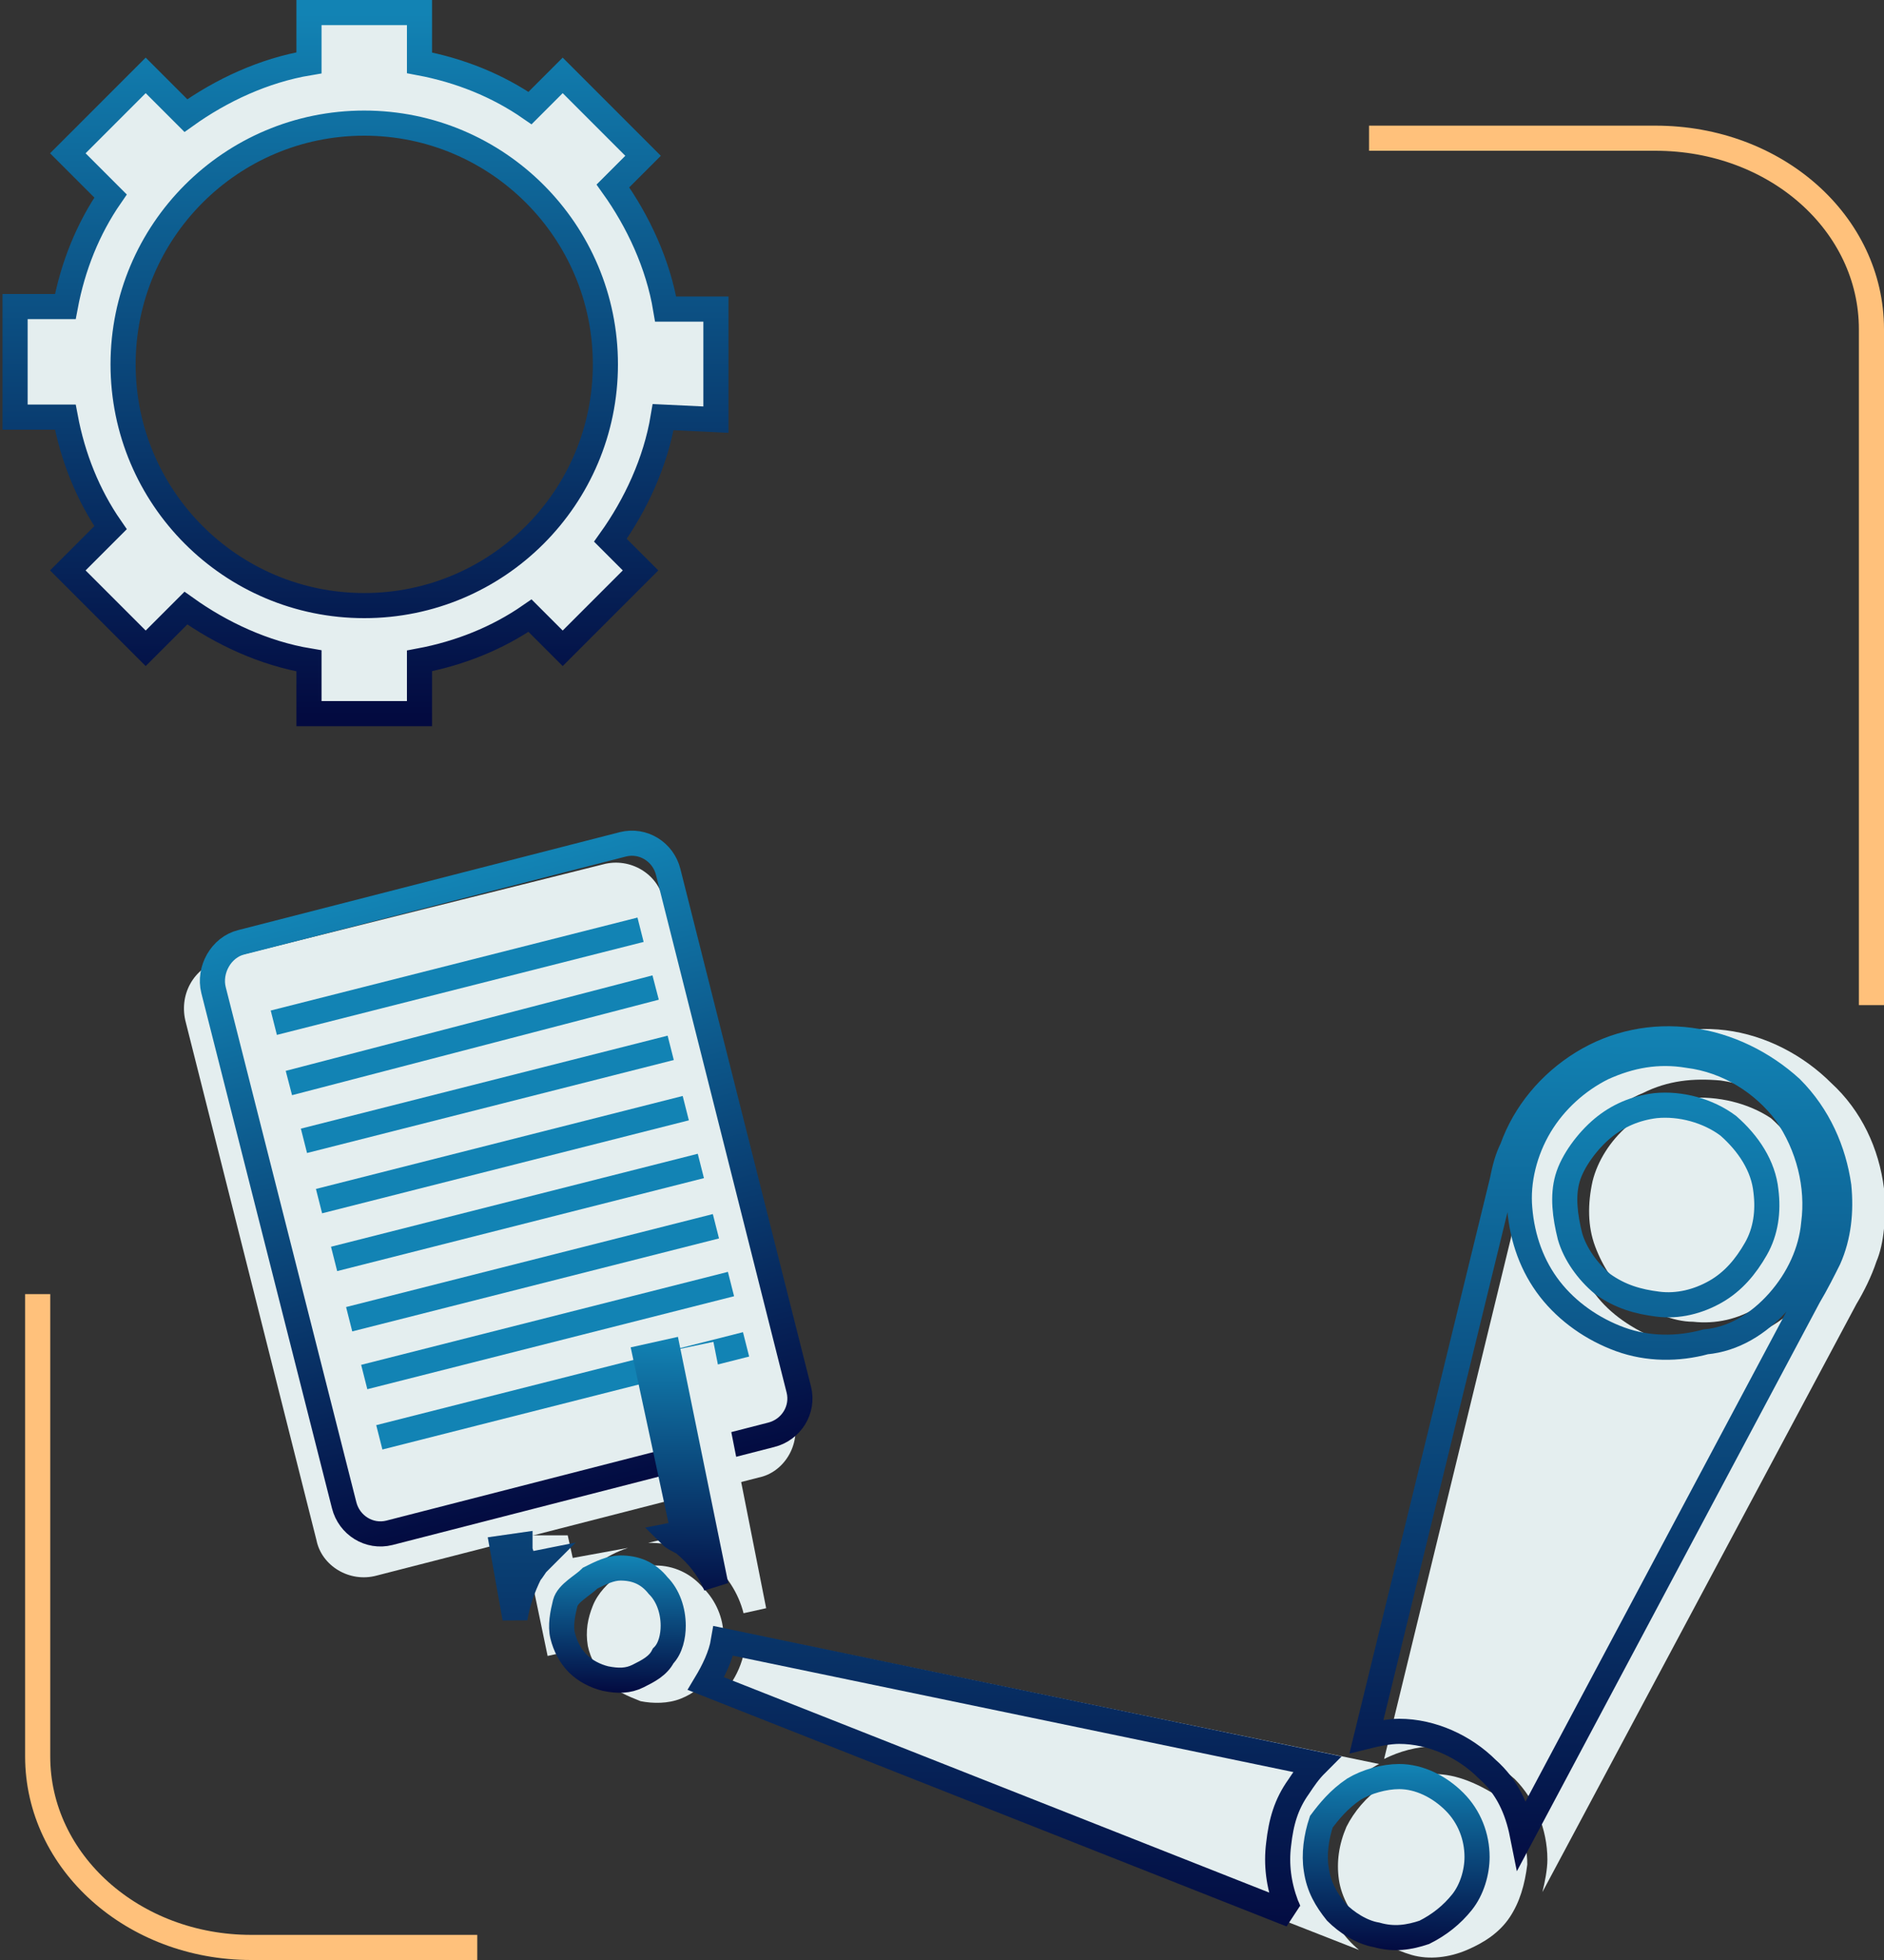
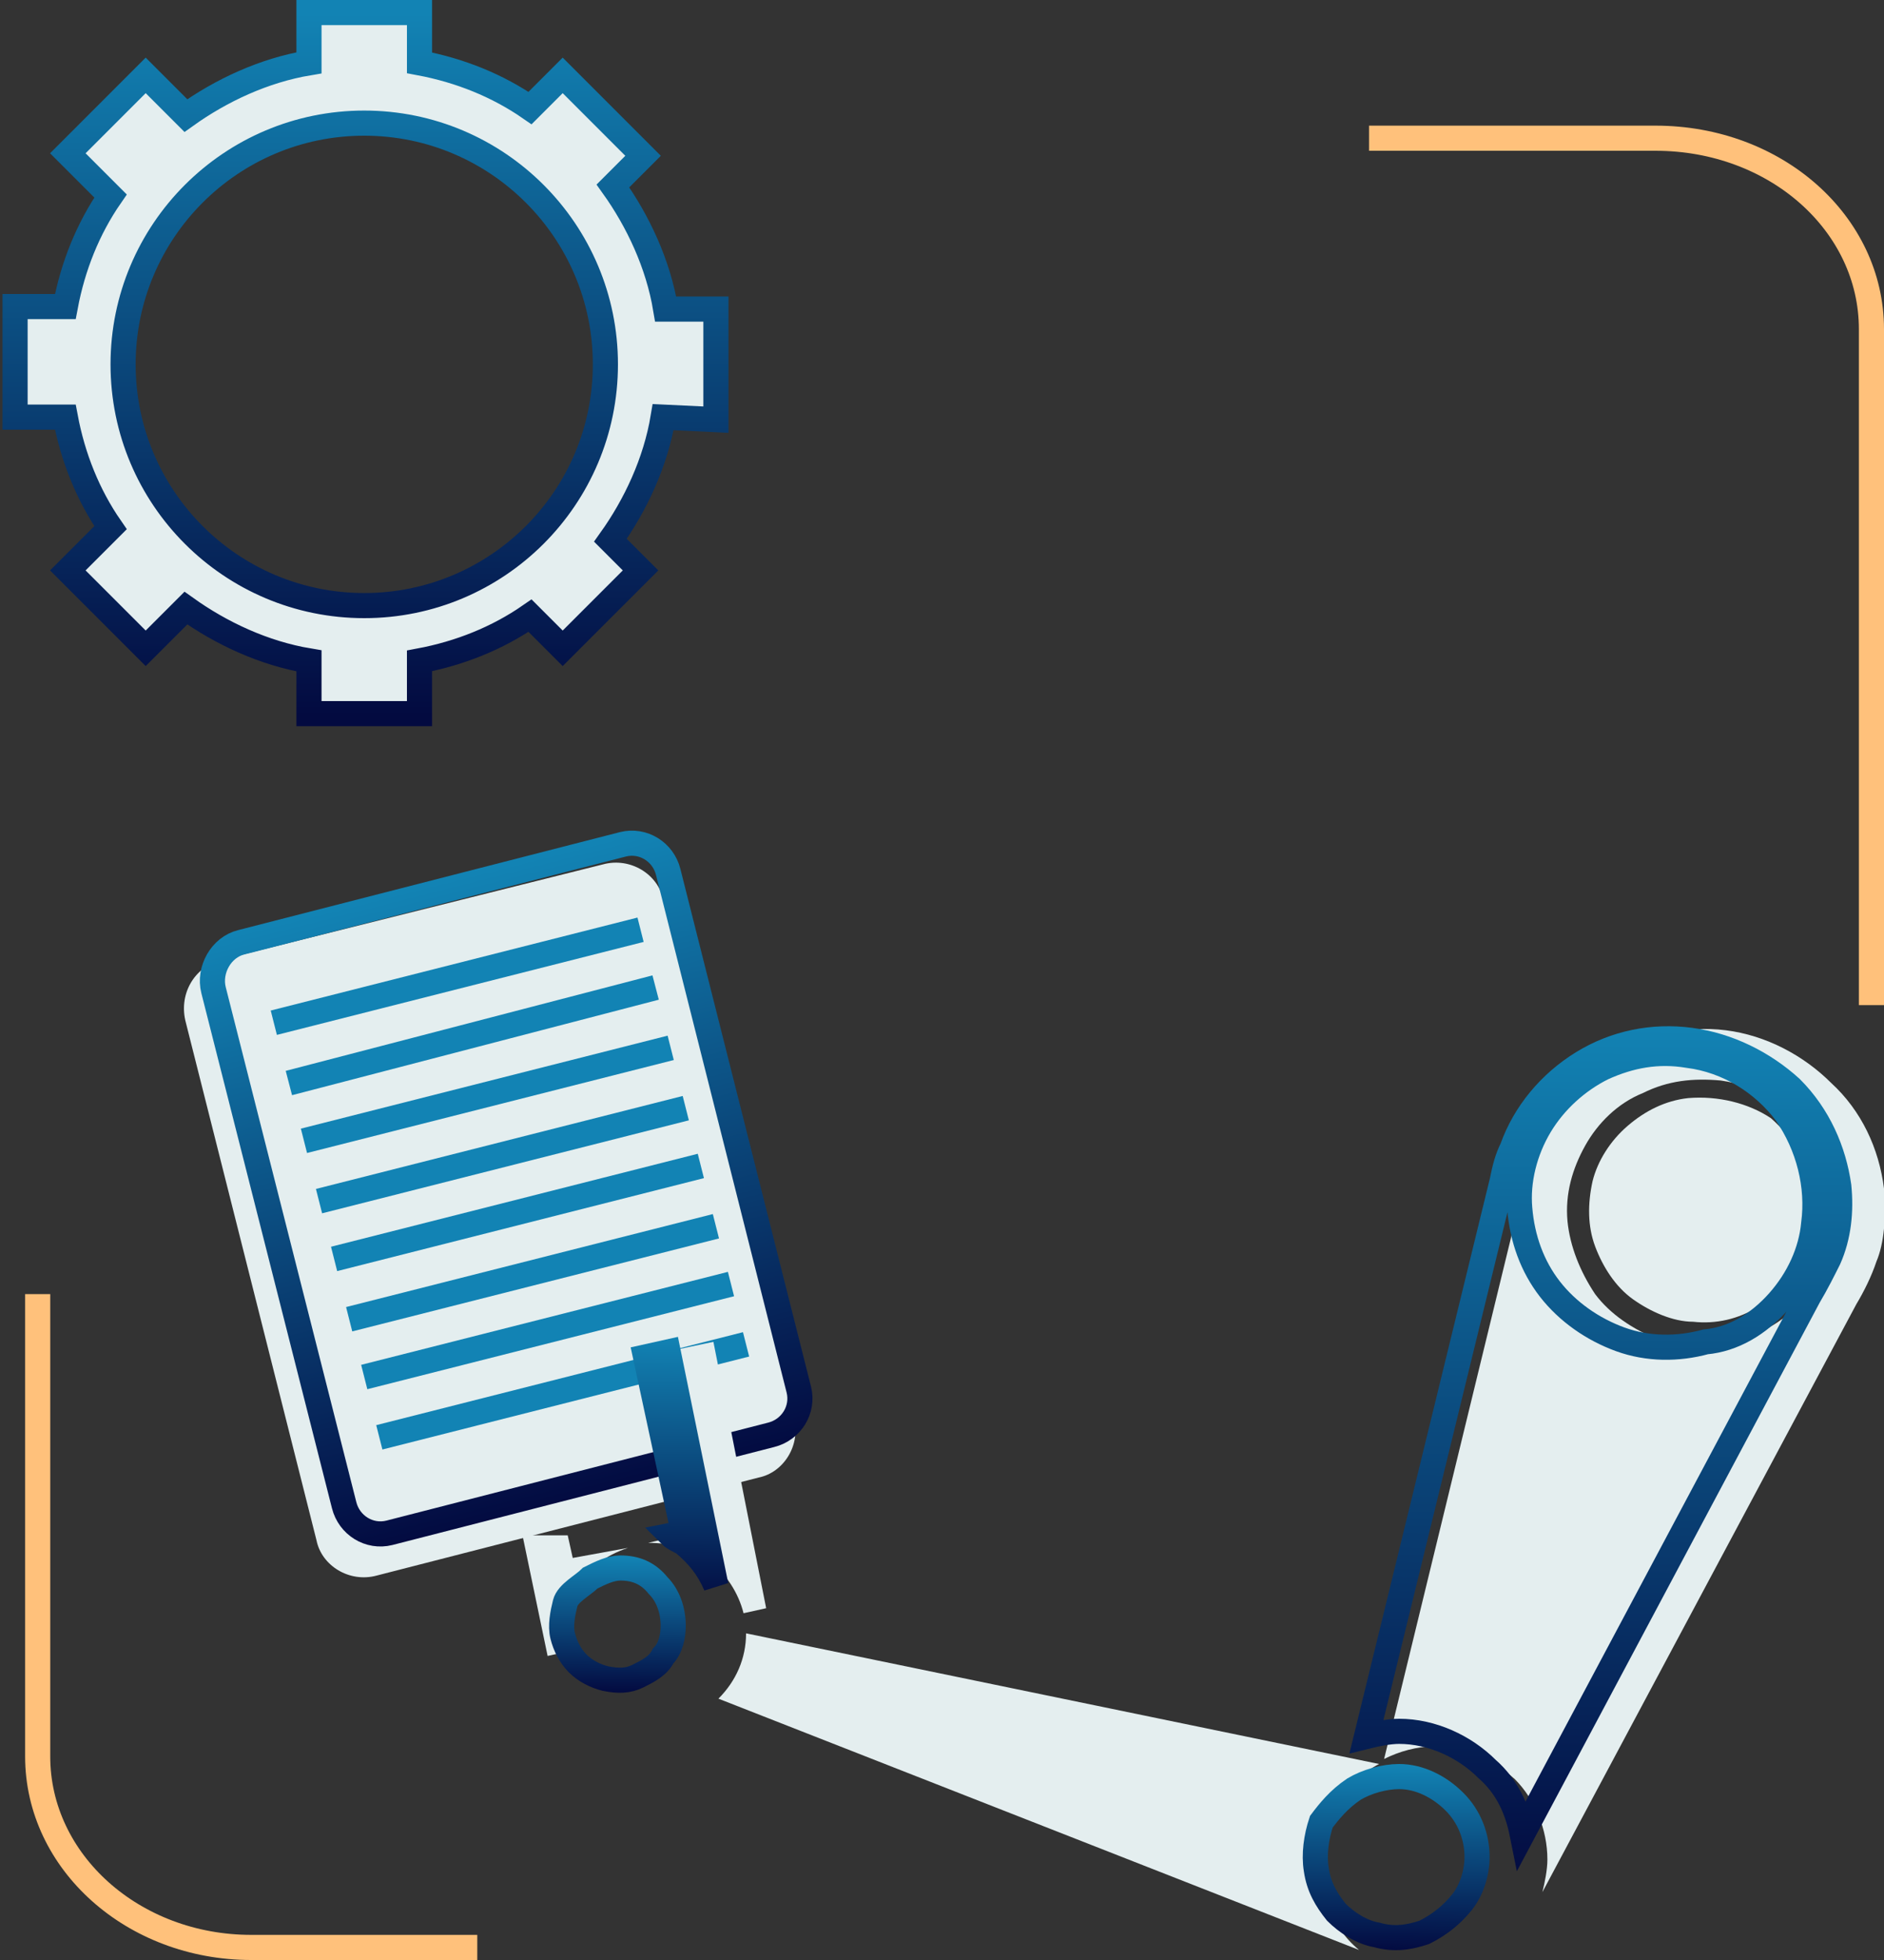
<svg xmlns="http://www.w3.org/2000/svg" version="1.1" id="Слой_1" x="0px" y="0px" viewBox="0 0 75 78" style="enable-background:new 0 0 75 78;" xml:space="preserve">
  <rect x="0" y="0" width="75" height="78" fill="#333333" stroke="none" />
  <style type="text/css">
	.st0{fill:#E4EEEF;}
	.st1{fill:none;stroke:url(#SVGID_1_);}
	.st2{fill:none;stroke:#1283B4;}
	.st3{fill:none;stroke:url(#SVGID_2_);}
	.st4{fill:none;stroke:url(#SVGID_3_);}
	.st5{fill:none;stroke:url(#SVGID_4_);}
	.st6{fill:none;stroke:url(#SVGID_5_);}
	.st7{fill:none;stroke:url(#SVGID_6_);}
	.st8{fill:none;stroke:url(#SVGID_7_);stroke-miterlimit:10;}
	.st9{fill:none;stroke:#FFC17B;stroke-miterlimit:10;}
</style>
  <path class="st0" d="M8.8,38.2L24,34.4c1.1-0.3,2.2,0.4,2.4,1.4l5.2,20.6c0.3,1.1-0.4,2.2-1.4,2.4L15,62.7c-1.1,0.3-2.2-0.4-2.4-1.4  L7.4,40.7C7.1,39.6,7.7,38.5,8.8,38.2z" />
  <linearGradient id="SVGID_1_" gradientUnits="userSpaceOnUse" x1="-78.445" y1="-13.359" x2="-78.445" y2="-38.652" gradientTransform="matrix(0.969 -0.246 -0.246 -0.969 89.879 2.967)">
    <stop offset="0" style="stop-color:#1283B4" />
    <stop offset="1" style="stop-color:#030A40" />
  </linearGradient>
  <path class="st1" d="M9.6,37.5l15.2-3.9c0.8-0.2,1.6,0.3,1.8,1.1l5.2,20.6c0.2,0.8-0.3,1.6-1.1,1.8l-15.2,3.9  c-0.8,0.2-1.6-0.3-1.8-1.1L8.5,39.4C8.3,38.6,8.8,37.7,9.6,37.5z" />
  <line class="st2" x1="10.9" y1="40.7" x2="25.5" y2="37" />
  <line class="st2" x1="12.7" y1="47.8" x2="27.3" y2="44.1" />
  <line class="st2" x1="14.5" y1="54.8" x2="29.1" y2="51.1" />
  <line class="st2" x1="11.5" y1="43.1" x2="26.1" y2="39.3" />
  <line class="st2" x1="13.3" y1="50.1" x2="27.9" y2="46.4" />
  <line class="st2" x1="15.1" y1="57.2" x2="29.7" y2="53.5" />
  <line class="st2" x1="12.1" y1="45.4" x2="26.7" y2="41.7" />
  <line class="st2" x1="13.9" y1="52.5" x2="28.5" y2="48.8" />
  <path class="st0" d="M25.8,61.4c0.9,0,1.7,0.2,2.4,0.7c0.7,0.5,1.2,1.3,1.4,2.1l0.9-0.2l-2.1-10.6l-1.9,0.4l1.4,7.1L25.8,61.4z" />
-   <path class="st0" d="M26.1,62.3c-0.5,0-1.1,0.1-1.5,0.4c-0.4,0.3-0.8,0.7-1,1.2c-0.2,0.5-0.3,1-0.2,1.6c0.1,0.5,0.4,1,0.7,1.4  c0.4,0.4,0.9,0.6,1.4,0.8c0.5,0.1,1.1,0.1,1.6-0.1c0.5-0.2,0.9-0.5,1.2-1c0.3-0.4,0.5-1,0.5-1.5c0-0.7-0.3-1.4-0.8-1.9  C27.5,62.6,26.8,62.3,26.1,62.3z" />
  <path class="st0" d="M25,61.6L22.8,62l-0.2-0.9l-1.8,0l1,4.8l0.9-0.2c-0.2-0.9,0-1.8,0.4-2.5C23.4,62.4,24.1,61.9,25,61.6z   M54.9,70.2L29.7,65c0,1-0.4,1.9-1.1,2.6l25.5,10c-0.6-0.5-1-1.1-1.2-1.8c-0.3-0.7-0.4-1.4-0.3-2.1c0.1-0.7,0.3-1.4,0.7-2  C53.8,71,54.3,70.5,54.9,70.2L54.9,70.2z M67.2,43.7c-0.9,0.1-1.7,0.5-2.4,1.1c-0.7,0.6-1.2,1.4-1.4,2.2c-0.2,0.9-0.2,1.8,0.1,2.6  c0.3,0.8,0.8,1.6,1.5,2.1c0.7,0.5,1.6,0.9,2.4,0.9c0.9,0.1,1.8-0.1,2.6-0.6c0.8-0.4,1.4-1.1,1.8-1.9c0.4-0.8,0.6-1.7,0.4-2.6  c-0.2-1.2-0.8-2.2-1.7-3C69.6,43.9,68.4,43.6,67.2,43.7z" />
  <path class="st0" d="M75,47.3c-0.2-1.6-0.9-3.1-2.1-4.2c-1.1-1.1-2.6-1.9-4.2-2.1c-1.6-0.2-3.2,0.2-4.6,1c-1.4,0.8-2.4,2.1-3,3.6  c-0.2,0.5-0.3,0.9-0.4,1.4l-5.6,23c0.6-0.3,1.3-0.5,2-0.5c1.2,0,2.3,0.5,3.2,1.3c0.8,0.8,1.3,2,1.3,3.2c0,0.4-0.1,0.9-0.2,1.3  l12.5-23.4c0.3-0.5,0.6-1.1,0.8-1.7C75,49.5,75.1,48.4,75,47.3z M73.1,48.9c-0.1,1.1-0.6,2-1.3,2.8s-1.6,1.4-2.7,1.6  S67,53.6,66,53.3c-1-0.4-1.9-1-2.5-1.8c-0.6-0.9-1-1.9-1.1-2.9c-0.1-1.1,0.2-2.1,0.7-3c0.5-0.9,1.3-1.7,2.3-2.1c1-0.5,2-0.6,3.1-0.5  c1.4,0.2,2.7,0.9,3.6,2.1C73,46.1,73.3,47.5,73.1,48.9z" />
-   <path class="st0" d="M57.1,70.6c-0.7,0-1.5,0.2-2.1,0.5c-0.6,0.4-1.1,1-1.4,1.6c-0.3,0.7-0.4,1.4-0.3,2.1c0.1,0.7,0.5,1.4,1,1.9  c0.5,0.5,1.2,0.9,1.9,1.1c0.7,0.2,1.5,0.1,2.2-0.2c0.7-0.3,1.3-0.7,1.7-1.3c0.4-0.6,0.6-1.3,0.7-2.1c0-1-0.4-1.9-1-2.6  C58.9,71,58,70.6,57.1,70.6z" />
  <linearGradient id="SVGID_2_" gradientUnits="userSpaceOnUse" x1="27.096" y1="25.787" x2="26.996" y2="15.055" gradientTransform="matrix(1 0 0 -1 0 79)">
    <stop offset="0" style="stop-color:#1283B4" />
    <stop offset="1" style="stop-color:#030A40" />
  </linearGradient>
  <path class="st3" d="M26.7,61.1l0.5-0.1l-0.1-0.5L25.7,54l0.9-0.2l1.9,9.3c-0.3-0.7-0.7-1.2-1.3-1.7C27,61.3,26.8,61.2,26.7,61.1z" />
  <linearGradient id="SVGID_3_" gradientUnits="userSpaceOnUse" x1="24.744" y1="17.034" x2="24.693" y2="11.641" gradientTransform="matrix(1 0 0 -1 0 79)">
    <stop offset="0" style="stop-color:#1283B4" />
    <stop offset="1" style="stop-color:#030A40" />
  </linearGradient>
  <path class="st4" d="M23.5,62.8c0.4-0.2,0.8-0.4,1.2-0.4c0.6,0,1.1,0.2,1.5,0.7c0.4,0.4,0.6,1,0.6,1.6c0,0.4-0.1,0.9-0.4,1.2  c-0.2,0.4-0.6,0.6-1,0.8c-0.4,0.2-0.8,0.2-1.3,0.1c-0.4-0.1-0.8-0.3-1.1-0.6c-0.3-0.3-0.5-0.7-0.6-1.1c-0.1-0.4,0-0.9,0.1-1.3  S23.2,63.1,23.5,62.8z" />
  <linearGradient id="SVGID_4_" gradientUnits="userSpaceOnUse" x1="45.361" y1="35.81" x2="45.043" y2="1.826" gradientTransform="matrix(1 0 0 -1 0 79)">
    <stop offset="0" style="stop-color:#1283B4" />
    <stop offset="1" style="stop-color:#030A40" />
  </linearGradient>
-   <path class="st5" d="M20.9,62.3l0.5-0.1c-0.1,0.1-0.2,0.3-0.3,0.4c-0.3,0.6-0.5,1.2-0.6,1.8l-0.5-2.8l0.7-0.1l0,0.2L20.9,62.3z   M28.8,65.3l23.6,4.9c-0.3,0.3-0.5,0.6-0.7,0.9c-0.5,0.7-0.7,1.4-0.8,2.3c-0.1,0.8,0,1.6,0.3,2.4c0.1,0.2,0.1,0.3,0.2,0.4L28.1,67  C28.4,66.5,28.7,65.9,28.8,65.3z M63.8,44.9c0.6-0.5,1.3-0.8,2.1-0.9c1-0.1,2.1,0.2,2.9,0.8c0.8,0.7,1.4,1.6,1.5,2.6  c0.1,0.8,0,1.6-0.4,2.3c-0.4,0.7-0.9,1.3-1.6,1.7c-0.7,0.4-1.5,0.6-2.3,0.5c-0.8-0.1-1.5-0.3-2.2-0.8c-0.6-0.5-1.1-1.2-1.3-1.9  c-0.2-0.8-0.3-1.6-0.1-2.3S63.2,45.4,63.8,44.9z" />
  <linearGradient id="SVGID_5_" gradientUnits="userSpaceOnUse" x1="63.841" y1="38.364" x2="63.517" y2="3.778" gradientTransform="matrix(1 0 0 -1 0 79)">
    <stop offset="0" style="stop-color:#1283B4" />
    <stop offset="1" style="stop-color:#030A40" />
  </linearGradient>
  <path class="st6" d="M72,51.6L60.6,73c-0.2-1-0.6-1.9-1.4-2.6c-0.9-0.9-2.2-1.5-3.5-1.5v0l0,0c-0.4,0-0.9,0.1-1.3,0.2l5.4-22.1l0,0  l0,0c0.1-0.5,0.2-0.9,0.4-1.3l0,0l0,0c0.5-1.4,1.5-2.6,2.8-3.4c1.3-0.8,2.8-1.1,4.3-0.9s2.9,0.9,4,1.9c1.1,1.1,1.7,2.5,1.9,3.9  c0.1,1,0,2-0.4,2.9l0,0C72.6,50.5,72.3,51.1,72,51.6L72,51.6L72,51.6z M70.8,51.8c0.8-0.9,1.3-2,1.4-3.1c0.2-1.5-0.2-3.1-1.1-4.4  c-0.9-1.2-2.3-2.1-3.9-2.3c-1.2-0.2-2.3,0-3.4,0.5c-1,0.5-1.9,1.3-2.5,2.3c-0.6,1-0.9,2.2-0.8,3.3c0.1,1.2,0.5,2.3,1.2,3.2  c0.7,0.9,1.7,1.6,2.8,2c1.1,0.4,2.3,0.4,3.4,0.1C69,53.3,70,52.7,70.8,51.8z" />
  <linearGradient id="SVGID_6_" gradientUnits="userSpaceOnUse" x1="55.571" y1="8.73" x2="55.502" y2="1.342" gradientTransform="matrix(1 0 0 -1 0 79)">
    <stop offset="0" style="stop-color:#1283B4" />
    <stop offset="1" style="stop-color:#030A40" />
  </linearGradient>
  <path class="st7" d="M53.9,71.2c0.5-0.3,1.2-0.5,1.8-0.5c0.8,0,1.6,0.4,2.2,1c0.6,0.6,0.9,1.4,0.9,2.2c0,0.6-0.2,1.3-0.6,1.8  c-0.4,0.5-0.9,0.9-1.5,1.2c-0.6,0.2-1.2,0.3-1.9,0.1c-0.6-0.1-1.2-0.5-1.6-0.9c-0.4-0.5-0.7-1-0.8-1.7c-0.1-0.6,0-1.3,0.2-1.9  C52.9,72.1,53.3,71.6,53.9,71.2z" />
  <g>
    <path class="st0" d="M28.5,16.7v-4.4h-2c-0.3-1.8-1.1-3.5-2.1-4.9l1.2-1.2L22.4,3l-1.3,1.3c-1.3-0.9-2.8-1.5-4.4-1.8v-2h-4.4v2   c-1.8,0.3-3.5,1.1-4.9,2.1L5.8,3L2.7,6.1l1.7,1.7c-0.9,1.3-1.5,2.8-1.8,4.4h-2v4.4h2c0.3,1.6,0.9,3.1,1.8,4.4l-1.7,1.7l3.1,3.1   l1.6-1.6c1.4,1,3.1,1.8,4.9,2.1v2.1h4.4v-2.1c1.6-0.3,3.1-0.9,4.4-1.8l1.3,1.3l3.1-3.1l-1.2-1.2c1-1.4,1.8-3.1,2.1-4.9L28.5,16.7   L28.5,16.7z M24.1,14.5c0,5.3-4.3,9.6-9.6,9.6c-5.3,0-9.6-4.3-9.6-9.6c0-5.3,4.3-9.6,9.6-9.6C19.8,4.9,24.1,9.2,24.1,14.5z" />
    <linearGradient id="SVGID_7_" gradientUnits="userSpaceOnUse" x1="14.5" y1="78.5" x2="14.5" y2="50.5" gradientTransform="matrix(1 0 0 -1 0 79)">
      <stop offset="0" style="stop-color:#1283B4" />
      <stop offset="1" style="stop-color:#030A40" />
    </linearGradient>
    <path class="st8" d="M28.5,16.7v-4.4h-2c-0.3-1.8-1.1-3.5-2.1-4.9l1.2-1.2L22.4,3l-1.3,1.3c-1.3-0.9-2.8-1.5-4.4-1.8v-2h-4.4v2   c-1.8,0.3-3.5,1.1-4.9,2.1L5.8,3L2.7,6.1l1.7,1.7c-0.9,1.3-1.5,2.8-1.8,4.4h-2v4.4h2c0.3,1.6,0.9,3.1,1.8,4.4l-1.7,1.7l3.1,3.1   l1.6-1.6c1.4,1,3.1,1.8,4.9,2.1v2.1h4.4v-2.1c1.6-0.3,3.1-0.9,4.4-1.8l1.3,1.3l3.1-3.1l-1.2-1.2c1-1.4,1.8-3.1,2.1-4.9L28.5,16.7   L28.5,16.7z M24.1,14.5c0,5.3-4.3,9.6-9.6,9.6c-5.3,0-9.6-4.3-9.6-9.6c0-5.3,4.3-9.6,9.6-9.6C19.8,4.9,24.1,9.2,24.1,14.5z" />
  </g>
  <path class="st9" d="M74.5,40V13.1c0-4.2-3.8-7.6-8.6-7.6H54.5" />
  <path class="st9" d="M1.5,51.5l0,18.4c0,4.2,3.8,7.6,8.5,7.6h9" />
</svg>